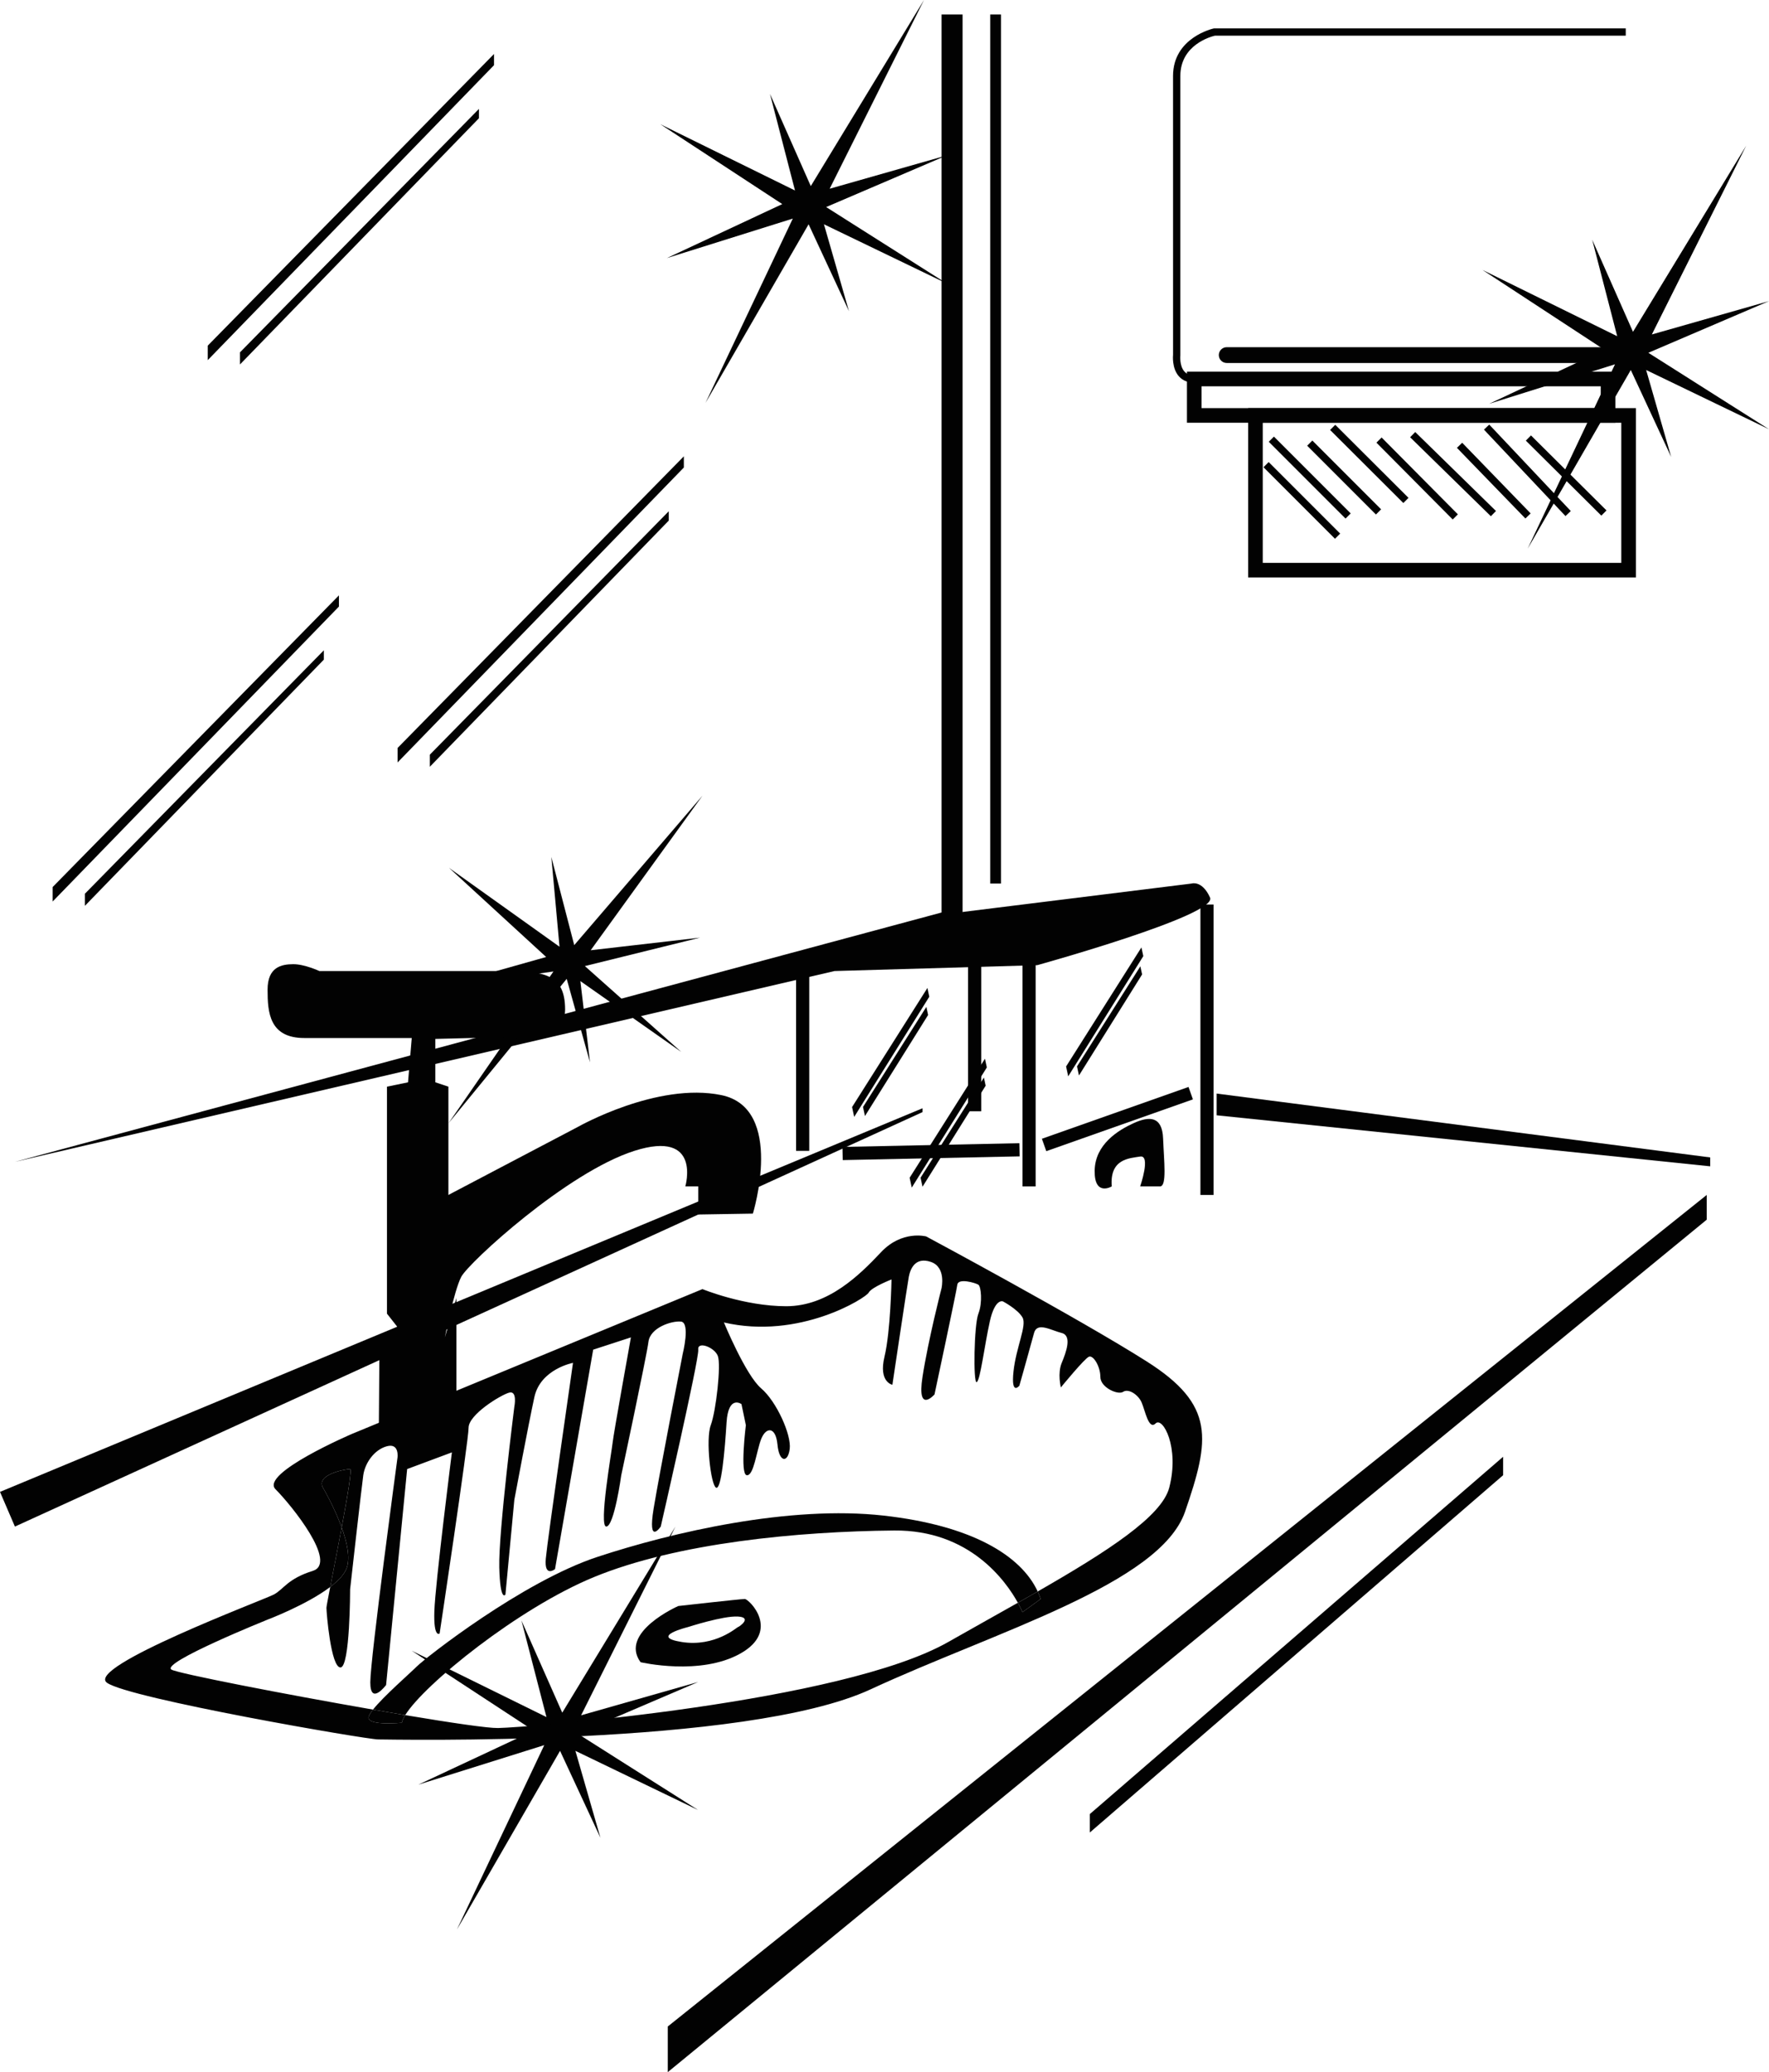
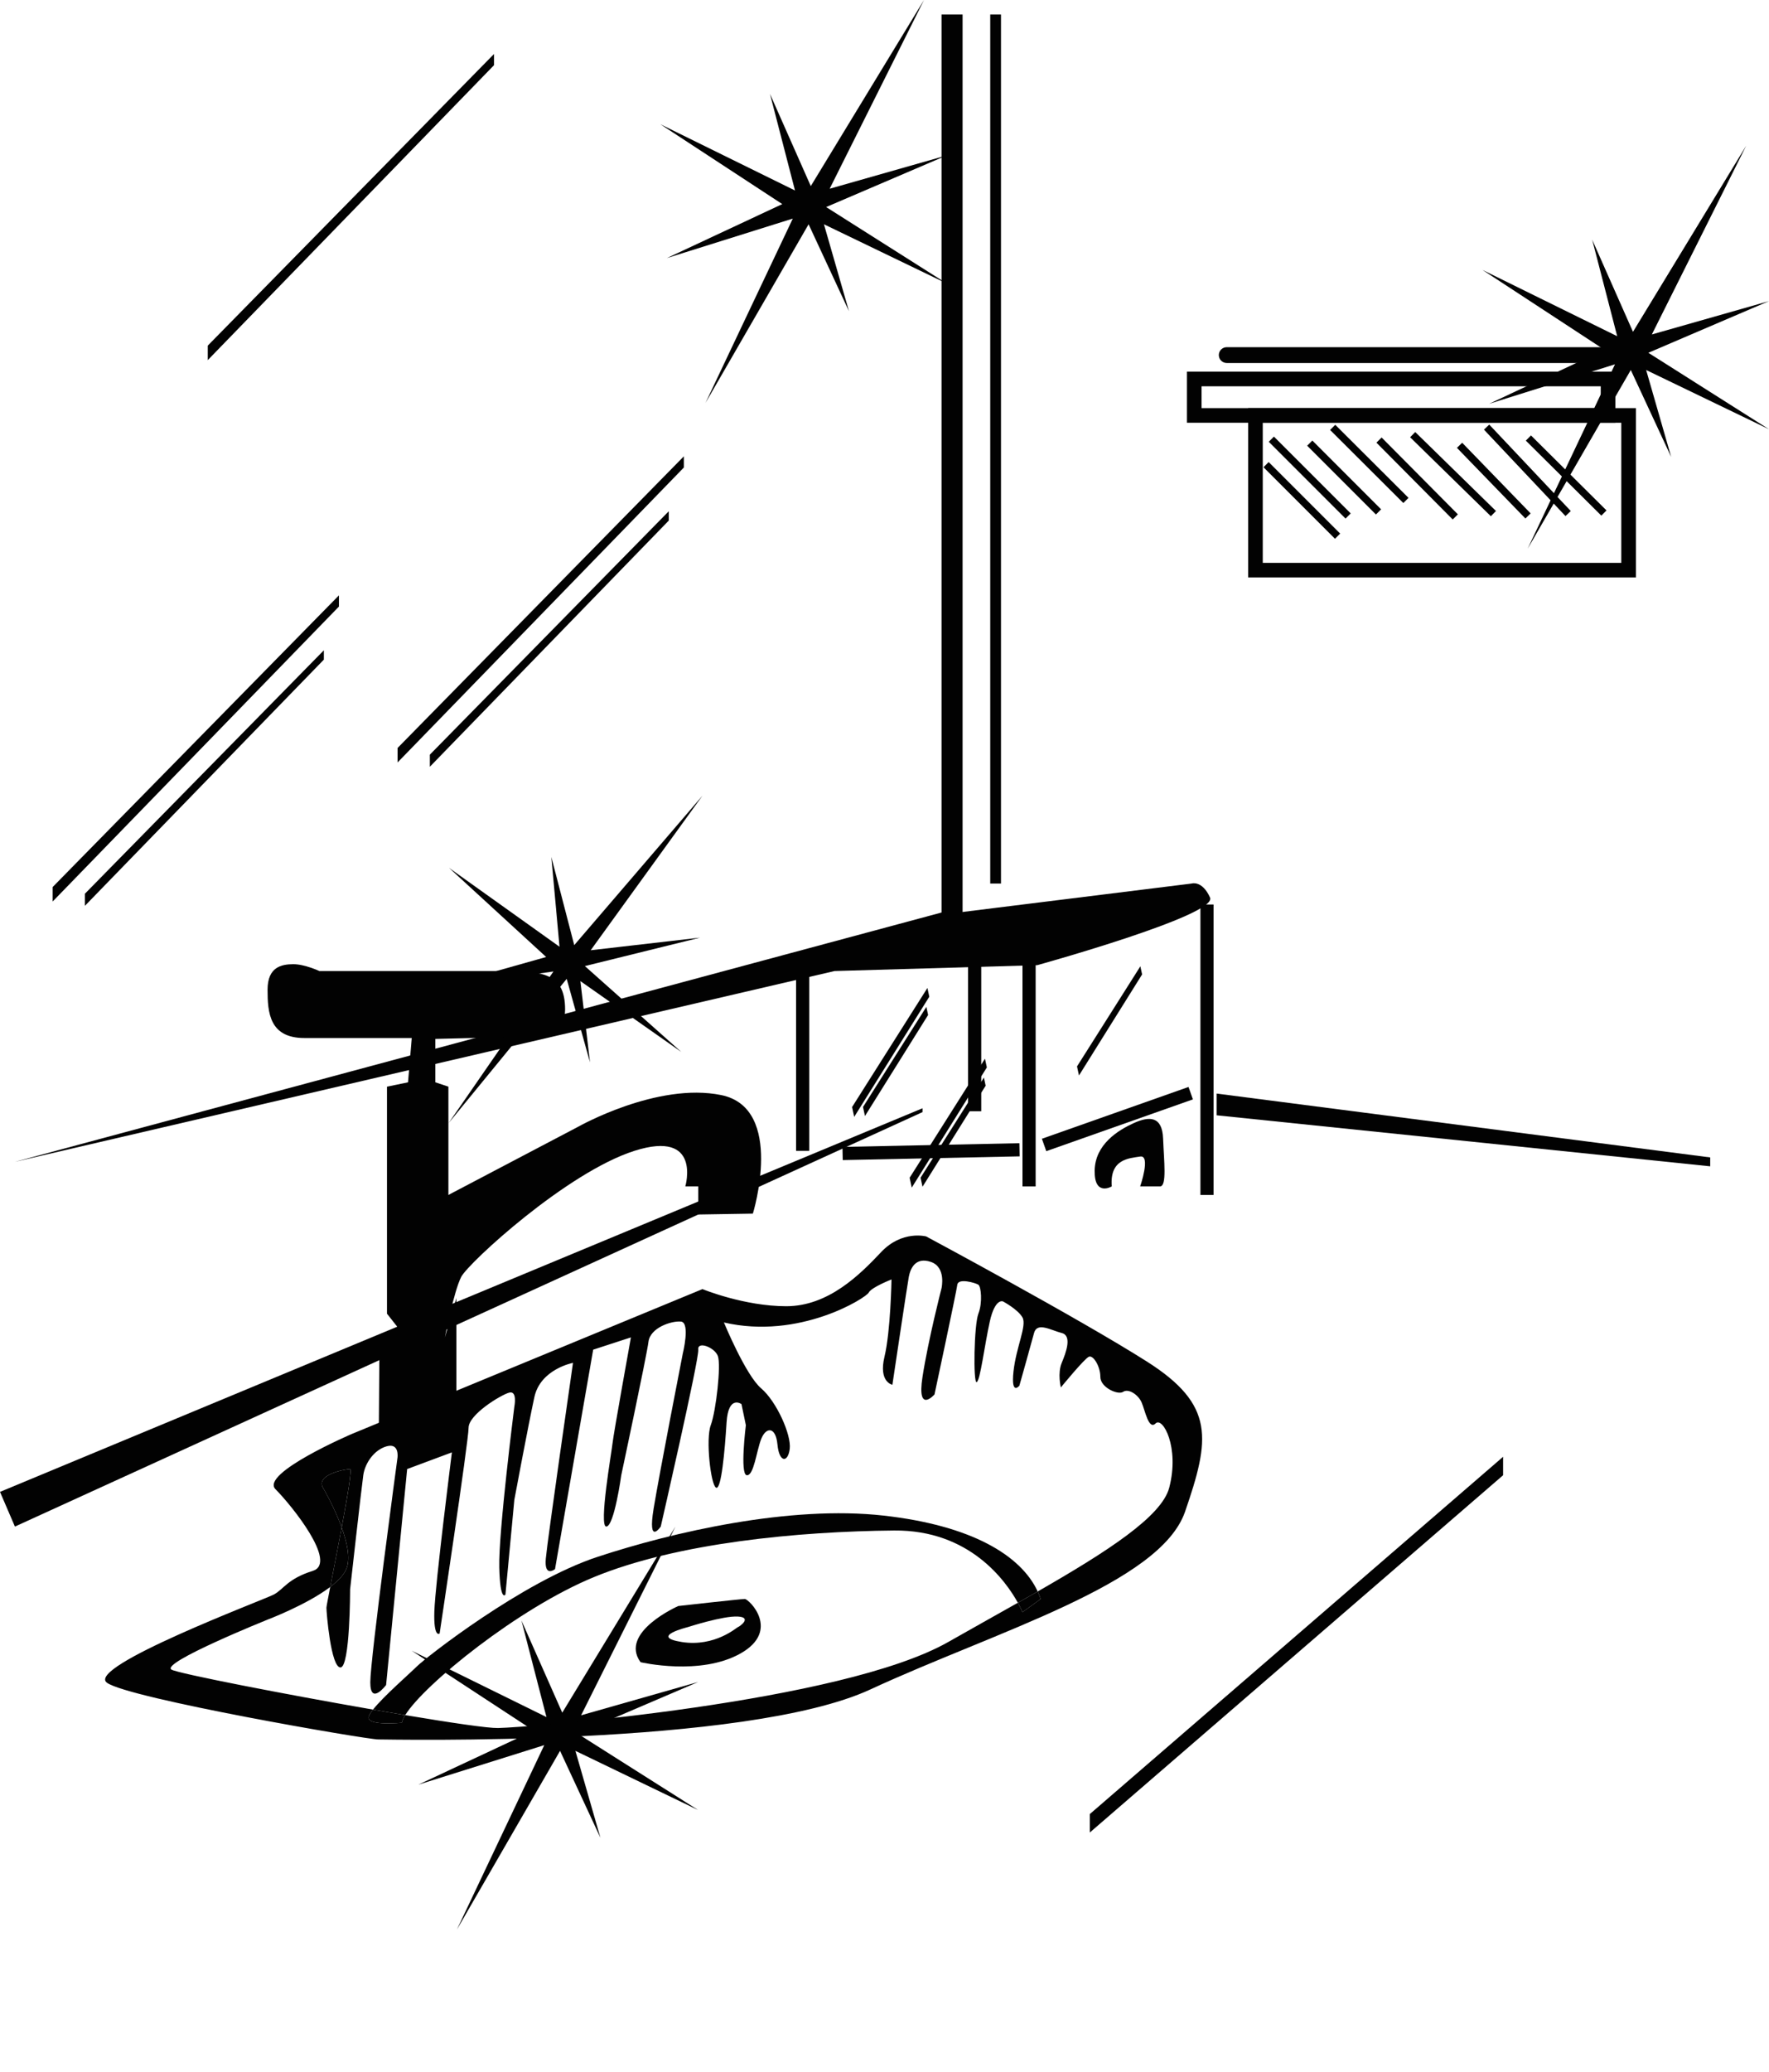
<svg xmlns="http://www.w3.org/2000/svg" version="1.1" id="Layer_1" x="0px" y="0px" width="242.095px" height="283.465px" viewBox="0 0 242.095 283.465" enable-background="new 0 0 242.095 283.465" xml:space="preserve">
  <rect x="128.853" y="1.981" fill="#020202" width="2.882" height="123.929" />
  <rect x="135.518" y="1.981" fill="#020202" width="1.471" height="118.886" />
  <polygon fill="#020202" points="67.609,7.385 67.609,8.916 28.431,49.266 28.431,47.284 " />
-   <polygon fill="#020202" points="65.544,14.9 65.544,16.178 32.844,49.855 32.844,48.201 " />
  <polygon fill="#020202" points="93.589,62.422 93.589,63.953 54.411,104.302 54.411,102.321 " />
  <polygon fill="#020202" points="91.524,69.937 91.524,71.215 58.825,104.891 58.825,103.238 " />
  <polygon fill="#020202" points="46.384,81.445 46.384,82.976 7.206,123.326 7.206,121.344 " />
  <polygon fill="#020202" points="44.319,88.96 44.319,90.238 11.619,123.915 11.619,122.261 " />
  <g>
    <polygon fill="#020202" points="126.921,135.153 116.665,151.357 116.611,151.444 116.9,152.789 127.178,136.347  " />
    <polygon fill="#020202" points="118.162,151.346 118.107,151.433 118.374,152.671 127.015,138.848 126.776,137.737  " />
  </g>
  <g>
    <polygon fill="#020202" points="134.797,144.827 124.541,161.03 124.487,161.116 124.776,162.462 135.054,146.021  " />
    <polygon fill="#020202" points="125.984,161.105 126.249,162.345 134.89,148.522 134.652,147.409  " />
  </g>
  <g>
-     <polygon fill="#020202" points="156.209,129.604 145.953,145.807 145.899,145.894 146.189,147.24 156.466,130.797  " />
    <polygon fill="#020202" points="147.45,145.796 147.395,145.883 147.662,147.123 156.303,133.298 156.064,132.188  " />
  </g>
  <polygon fill="#020202" points="96.55,55.12 110.66,30.682 116.184,42.571 112.761,30.682 129.574,38.788 113.062,28.325   129.574,21.255 113.542,25.819 126.451,0 110.96,25.458 105.376,12.849 108.799,26.059 90.365,16.992 107.057,27.92 91.266,35.305   108.498,29.902 " />
  <polygon fill="#020202" points="209.071,75.054 223.181,50.617 228.705,62.505 225.283,50.617 242.095,58.722 225.583,48.26   242.095,41.19 226.063,45.753 238.972,19.934 223.481,45.393 217.897,32.784 221.32,45.993 202.886,36.927 219.578,47.855   203.787,55.24 221.02,49.836 " />
  <polygon fill="#020202" points="62.535,263.95 76.645,239.513 82.169,251.401 78.747,239.513 95.559,247.619 79.047,237.156   95.559,230.086 79.527,234.649 92.437,208.831 76.946,234.289 71.362,221.68 74.784,234.89 56.351,225.823 73.043,236.751   57.251,244.136 74.484,238.732 " />
  <polygon fill="#020202" points="61.39,153.642 77.555,133.907 80.742,145.321 79.429,134.215 93.24,143.907 80.042,132.157   95.807,128.267 80.838,129.991 96.133,108.849 78.587,129.291 75.452,117.226 76.571,129.511 61.455,118.724 74.745,130.916   59.577,135.193 75.741,132.895 " />
  <g>
-     <path fill="#020202" d="M223.881,78.996h-53.067V55.831h53.067V78.996z M172.814,76.996h49.067V57.831h-49.067V76.996z" />
+     <path fill="#020202" d="M223.881,78.996h-53.067V55.831h53.067V78.996M172.814,76.996h49.067V57.831h-49.067V76.996z" />
  </g>
  <g>
    <path fill="#020202" d="M221.068,57.831h-58.63v-6.987h58.63V57.831z M164.438,55.831h54.63v-2.987h-54.63V55.831z" />
  </g>
  <path fill="#020202" d="M221.8,48.575c0,0.597-0.484,1.081-1.081,1.081h-52.838c-0.597,0-1.081-0.484-1.081-1.081l0,0  c0-0.597,0.484-1.081,1.081-1.081h52.838C221.316,47.494,221.8,47.978,221.8,48.575L221.8,48.575z" />
  <g>
-     <path fill="#020202" d="M220.068,52.344h-56.63c-0.881,0-1.585-0.288-2.094-0.855c-0.997-1.112-0.813-2.893-0.805-2.968   l-0.003-38.133c0-5.269,5.505-6.482,5.561-6.494l0.103-0.011h56.291v1h-56.235c-0.527,0.124-4.719,1.244-4.719,5.504v38.188   c-0.004,0.068-0.144,1.473,0.555,2.249c0.314,0.35,0.755,0.52,1.346,0.52h56.63V52.344z" />
-   </g>
+     </g>
  <path fill="#020202" d="M2.041,158.935l126.812-34.105h2.282l31.943-3.963c0,0,1.441-0.48,2.522,1.921s-23.657,9.247-23.657,9.247  l-27.74,0.802L2.041,158.935z" />
  <rect x="108.949" y="133.296" fill="#020202" width="1.801" height="24.137" />
  <rect x="139.931" y="131.9" fill="#020202" width="1.801" height="30.397" />
  <rect x="132.486" y="130.738" fill="#020202" width="1.801" height="21.279" />
  <rect x="151.969" y="142.405" transform="matrix(0.333 0.943 -0.943 0.333 246.337 -42.034)" fill="#020202" width="1.801" height="21.279" />
  <rect x="126.486" y="145.328" transform="matrix(0.021 1 -1 0.021 282.178 26.849)" fill="#020202" width="1.801" height="24.212" />
  <rect x="164.283" y="123.735" fill="#020202" width="1.801" height="39.733" />
  <polygon fill="#020202" points="0,204.087 2.041,208.831 126.249,152.134 126.249,151.609 " />
  <path fill="#020202" d="M51.757,132.837h-8.046c0,0-2.041-0.953-3.603-0.938c-1.561,0.015-3.49,0.36-3.49,3.49  c0,3.13,0.248,6.612,5.051,6.612s14.681,0,14.681,0l-0.51,6.058l-2.882,0.595v31.054l1.403,1.781v1.821l-2.443,2.443l-0.085,11.269  l10.625-0.593v-18.854l-1.574,5.375c0,0,1.239-6.365,2.241-8.286s14.451-14.29,23.698-17.232s6.965,4.864,6.965,4.864h1.771v3.846  l7.475-0.123c0,0,4.443-14.41-4.323-16.212s-19.574,4.323-19.574,4.323l-17.773,9.337v-14.812l-1.787-0.595v-5.938l9.713-0.24  c0,0,8.046,1.46,8.046-3.773s-3.318-5.272-9.405-5.272S51.757,132.837,51.757,132.837z" />
-   <polygon fill="#020202" points="91.386,277.22 91.386,283.465 233.569,166.853 233.569,163.468 " />
  <polygon fill="#020202" points="234.049,158.334 234.049,159.55 166.5,152.57 166.5,149.598 " />
  <path fill="#020202" d="M156.953,186.254c-9.367-5.944-30.204-17.112-30.204-17.112s-3.3-0.901-6.182,2.162  s-7.205,7.385-12.969,7.385s-11.465-2.342-11.465-2.342l-47.978,19.814c0,0-12.609,5.404-10.448,7.565s8.577,10.087,5.099,11.168  s-3.976,2.522-5.348,3.242c-1.372,0.721-25.87,9.907-22.807,12.069s35.486,7.746,37.107,7.746s50.256,1.081,67.369-6.845  s39.639-14.41,43.056-24.318S166.32,192.199,156.953,186.254z M160.015,203.51c-1.025,3.945-8.519,8.766-18.002,14.201  c0.157,0.339,0.294,0.681,0.41,1.027l-2.492,1.801c0,0-0.2-0.501-0.632-1.284c-3.069,1.734-6.29,3.526-9.529,5.367  c-14.574,8.286-57.402,11.687-61.621,11.768c-1.377,0.027-6.441-0.719-12.693-1.767c-0.254,0.412-0.413,0.766-0.456,1.046  c0,0-4.622,0.455-4.563-0.721c0.012-0.238,0.246-0.619,0.611-1.079c-12.246-2.132-26.598-4.925-27.57-5.465  c-1.621-0.901,13.142-6.845,13.142-6.845s5.351-2.018,8.573-4.468c0.419-2.165,1.025-5.243,1.567-8.137  c-1.027-2.844-2.566-5.445-2.566-5.445c-0.984-1.825,3.122-2.545,3.723-2.545c0.273,0-0.372,3.794-1.157,7.989  c0.729,2.019,1.2,4.159,0.676,5.58c-0.317,0.861-1.16,1.733-2.243,2.557c-0.311,1.603-0.519,2.707-0.519,2.847  c0,0.6,0.6,8.166,1.921,8.166c1.321,0,1.321-10.688,1.321-10.688s1.561-13.93,1.801-15.611c0.24-1.681,1.513-3.505,3.242-3.963  c1.729-0.458,1.441,1.561,1.441,1.561s-3.723,27.5-3.723,30.742s2.162,0.36,2.162,0.36l2.882-29.541l6.124-2.282  c0,0-2.282,18.013-2.402,21.736c-0.12,3.723,0.721,3.047,0.721,3.047s3.963-26.344,3.963-28.145s4.323-4.443,5.524-4.803  c1.201-0.36,0.739,1.921,0.739,1.921s-2.18,17.172-2.06,21.976c0.12,4.803,0.841,3.723,0.841,3.723l1.22-12.969  c0,0,1.903-10.207,2.743-14.05c0.84-3.843,5.284-4.683,5.284-4.683s-3.482,24.137-3.723,26.779c-0.24,2.642,1.261,1.441,1.261,1.441  l5.224-30.022l5.164-1.681c0,0-2.402,13.33-2.505,14.41s-1.939,11.528-0.858,11.468s2.042-7.025,2.042-7.025  s3.482-16.332,3.723-18.253c0.24-1.921,3.122-2.882,4.443-2.762c1.321,0.12,0.24,4.443,0.24,4.443s-3.122,15.972-3.976,21.135  c-0.854,5.164,0.974,2.462,0.974,2.462s5.284-22.997,5.134-24.197c-0.15-1.201,2.191-0.36,2.672,0.841  c0.48,1.201-0.24,7.565-0.961,9.487s0,8.166,0.721,8.549s1.201-5.067,1.441-8.909c0.24-3.843,2.041-2.522,2.041-2.522l0.6,2.882  c0,0-0.84,6.725,0.12,6.845s1.321-3.242,1.967-4.924c0.646-1.681,1.996-1.801,2.236,0.721c0.24,2.522,1.441,2.522,1.681,0.6  c0.24-1.921-1.801-6.485-3.918-8.286c-2.116-1.801-5.089-9.007-5.089-9.007c10.327,2.402,19.454-3.362,19.814-4.083  s3.122-1.801,3.122-1.801s-0.12,7.085-0.961,10.568c-0.841,3.482,1.081,3.843,1.081,3.843s2.041-13.69,2.247-14.771  c0.205-1.081,0.875-2.762,3.012-2.041c2.136,0.721,1.466,3.603,1.466,3.603s-1.801,6.965-2.604,12.129  c-0.802,5.164,1.643,2.402,1.643,2.402s3.002-14.05,3.122-15.011c0.12-0.961,2.522-0.24,2.882,0c0.36,0.24,0.6,2.402,0,3.963  c-0.6,1.561-0.721,9.487-0.24,9.367c0.48-0.12,1.081-5.044,1.801-8.286s1.801-2.762,1.801-2.762s2.041,1.081,2.672,2.192  c0.63,1.111-0.871,4.053-1.231,7.415c-0.36,3.362,0.808,1.921,0.808,1.921s1.593-5.644,2.008-7.205c0.415-1.561,2.347-0.36,3.788,0  s0.601,2.642,0,4.083c-0.6,1.441-0.12,3.362-0.12,3.362s3.242-3.963,3.843-4.203c0.6-0.24,1.561,1.321,1.561,2.762  s2.402,2.522,3.122,2.042c0.721-0.48,2.041,0.36,2.522,1.441c0.48,1.081,0.961,3.843,1.921,2.882  C159.115,193.76,161.457,197.963,160.015,203.51z" />
  <path fill="#020202" d="M47.915,200.965c-0.601,0-4.707,0.72-3.723,2.545c0,0,1.539,2.601,2.566,5.445  C47.543,204.759,48.187,200.965,47.915,200.965z" />
  <path fill="#020202" d="M47.434,214.535c0.524-1.421,0.053-3.562-0.676-5.58c-0.541,2.895-1.147,5.973-1.567,8.137  C46.274,216.268,47.117,215.396,47.434,214.535z" />
  <path fill="#020202" d="M101.927,218.738c-0.574,0-9.1,0.961-9.1,0.961s-8.153,3.587-5.164,7.686c0,0,8.166,1.921,13.69-1.201  C106.877,223.061,102.502,218.738,101.927,218.738z M100.993,222.581c-0.12,0-3.122,2.762-7.685,2.042  c-4.563-0.721,0.84-2.042,0.84-2.042s4.804-1.561,6.845-1.441C103.034,221.26,101.113,222.581,100.993,222.581z" />
  <path fill="#020202" d="M50.436,234.95C50.378,236.125,55,235.67,55,235.67c0.043-0.28,0.202-0.634,0.456-1.046  c-1.418-0.238-2.897-0.491-4.409-0.754C50.682,234.331,50.448,234.712,50.436,234.95z" />
  <path fill="#020202" d="M139.931,220.539l2.492-1.801c-0.115-0.346-0.253-0.688-0.41-1.027c-0.889,0.509-1.794,1.024-2.714,1.544  C139.731,220.039,139.931,220.539,139.931,220.539z" />
  <path fill="#020202" d="M120.927,207.33c-12.849-1.441-28.869,2.258-39.148,5.644C71.5,216.36,58.256,226.76,57.041,227.969  c-0.969,0.965-4.553,4.082-5.994,5.901c1.511,0.263,2.991,0.516,4.409,0.754c2.585-4.191,15.456-14.624,25.843-18.888  c11.408-4.683,27.98-6.244,41.07-6.365c10.344-0.095,15.304,6.931,16.931,9.884c0.92-0.52,1.825-1.034,2.714-1.544  C139.719,212.763,132.954,208.678,120.927,207.33z" />
  <path fill="#020202" d="M152.15,162.297c0,0-2.402,1.441-2.342-2.162s3.242-5.542,5.344-6.494c2.102-0.952,3.903-1.012,4.023,2.11  s0.54,6.545-0.42,6.545s-2.717,0-2.717,0s1.486-4.323,0-4.083S151.85,158.514,152.15,162.297z" />
  <polygon fill="#020202" points="149.148,248.159 149.148,250.681 205.708,201.806 205.708,199.284 " />
  <g>
    <rect x="171.258" y="67.98" transform="matrix(0.707 0.707 -0.707 0.707 100.605 -105.932)" fill="#020202" width="13.841" height="1" />
  </g>
  <g>
    <rect x="171.829" y="64.857" transform="matrix(0.707 0.707 -0.707 0.707 98.714 -107.611)" fill="#020202" width="14.86" height="1" />
  </g>
  <g>
    <rect x="177.31" y="64.85" transform="matrix(0.707 0.707 -0.707 0.707 100.091 -110.943)" fill="#020202" width="13.311" height="1" />
  </g>
  <g>
    <rect x="180.345" y="62.981" transform="matrix(0.708 0.706 -0.706 0.708 99.515 -113.804)" fill="#020202" width="14.159" height="0.999" />
  </g>
  <g>
    <rect x="186.484" y="64.858" transform="matrix(0.705 0.71 -0.71 0.705 103.657 -118.28)" fill="#020202" width="14.807" height="0.999" />
  </g>
  <g>
    <rect x="191.076" y="64.407" transform="matrix(0.715 0.699 -0.699 0.715 102.08 -120.513)" fill="#020202" width="15.455" height="1" />
  </g>
  <g>
    <rect x="197.657" y="65.277" transform="matrix(0.696 0.718 -0.718 0.696 109.406 -126.783)" fill="#020202" width="13.46" height="1.001" />
  </g>
  <g>
    <rect x="200.997" y="63.897" transform="matrix(0.686 0.727 -0.727 0.686 112.38 -131.874)" fill="#020202" width="16.267" height="1" />
  </g>
  <g>
    <rect x="207.019" y="64.429" transform="matrix(0.71 0.705 -0.705 0.71 107.962 -132.127)" fill="#020202" width="14.552" height="1.001" />
  </g>
</svg>